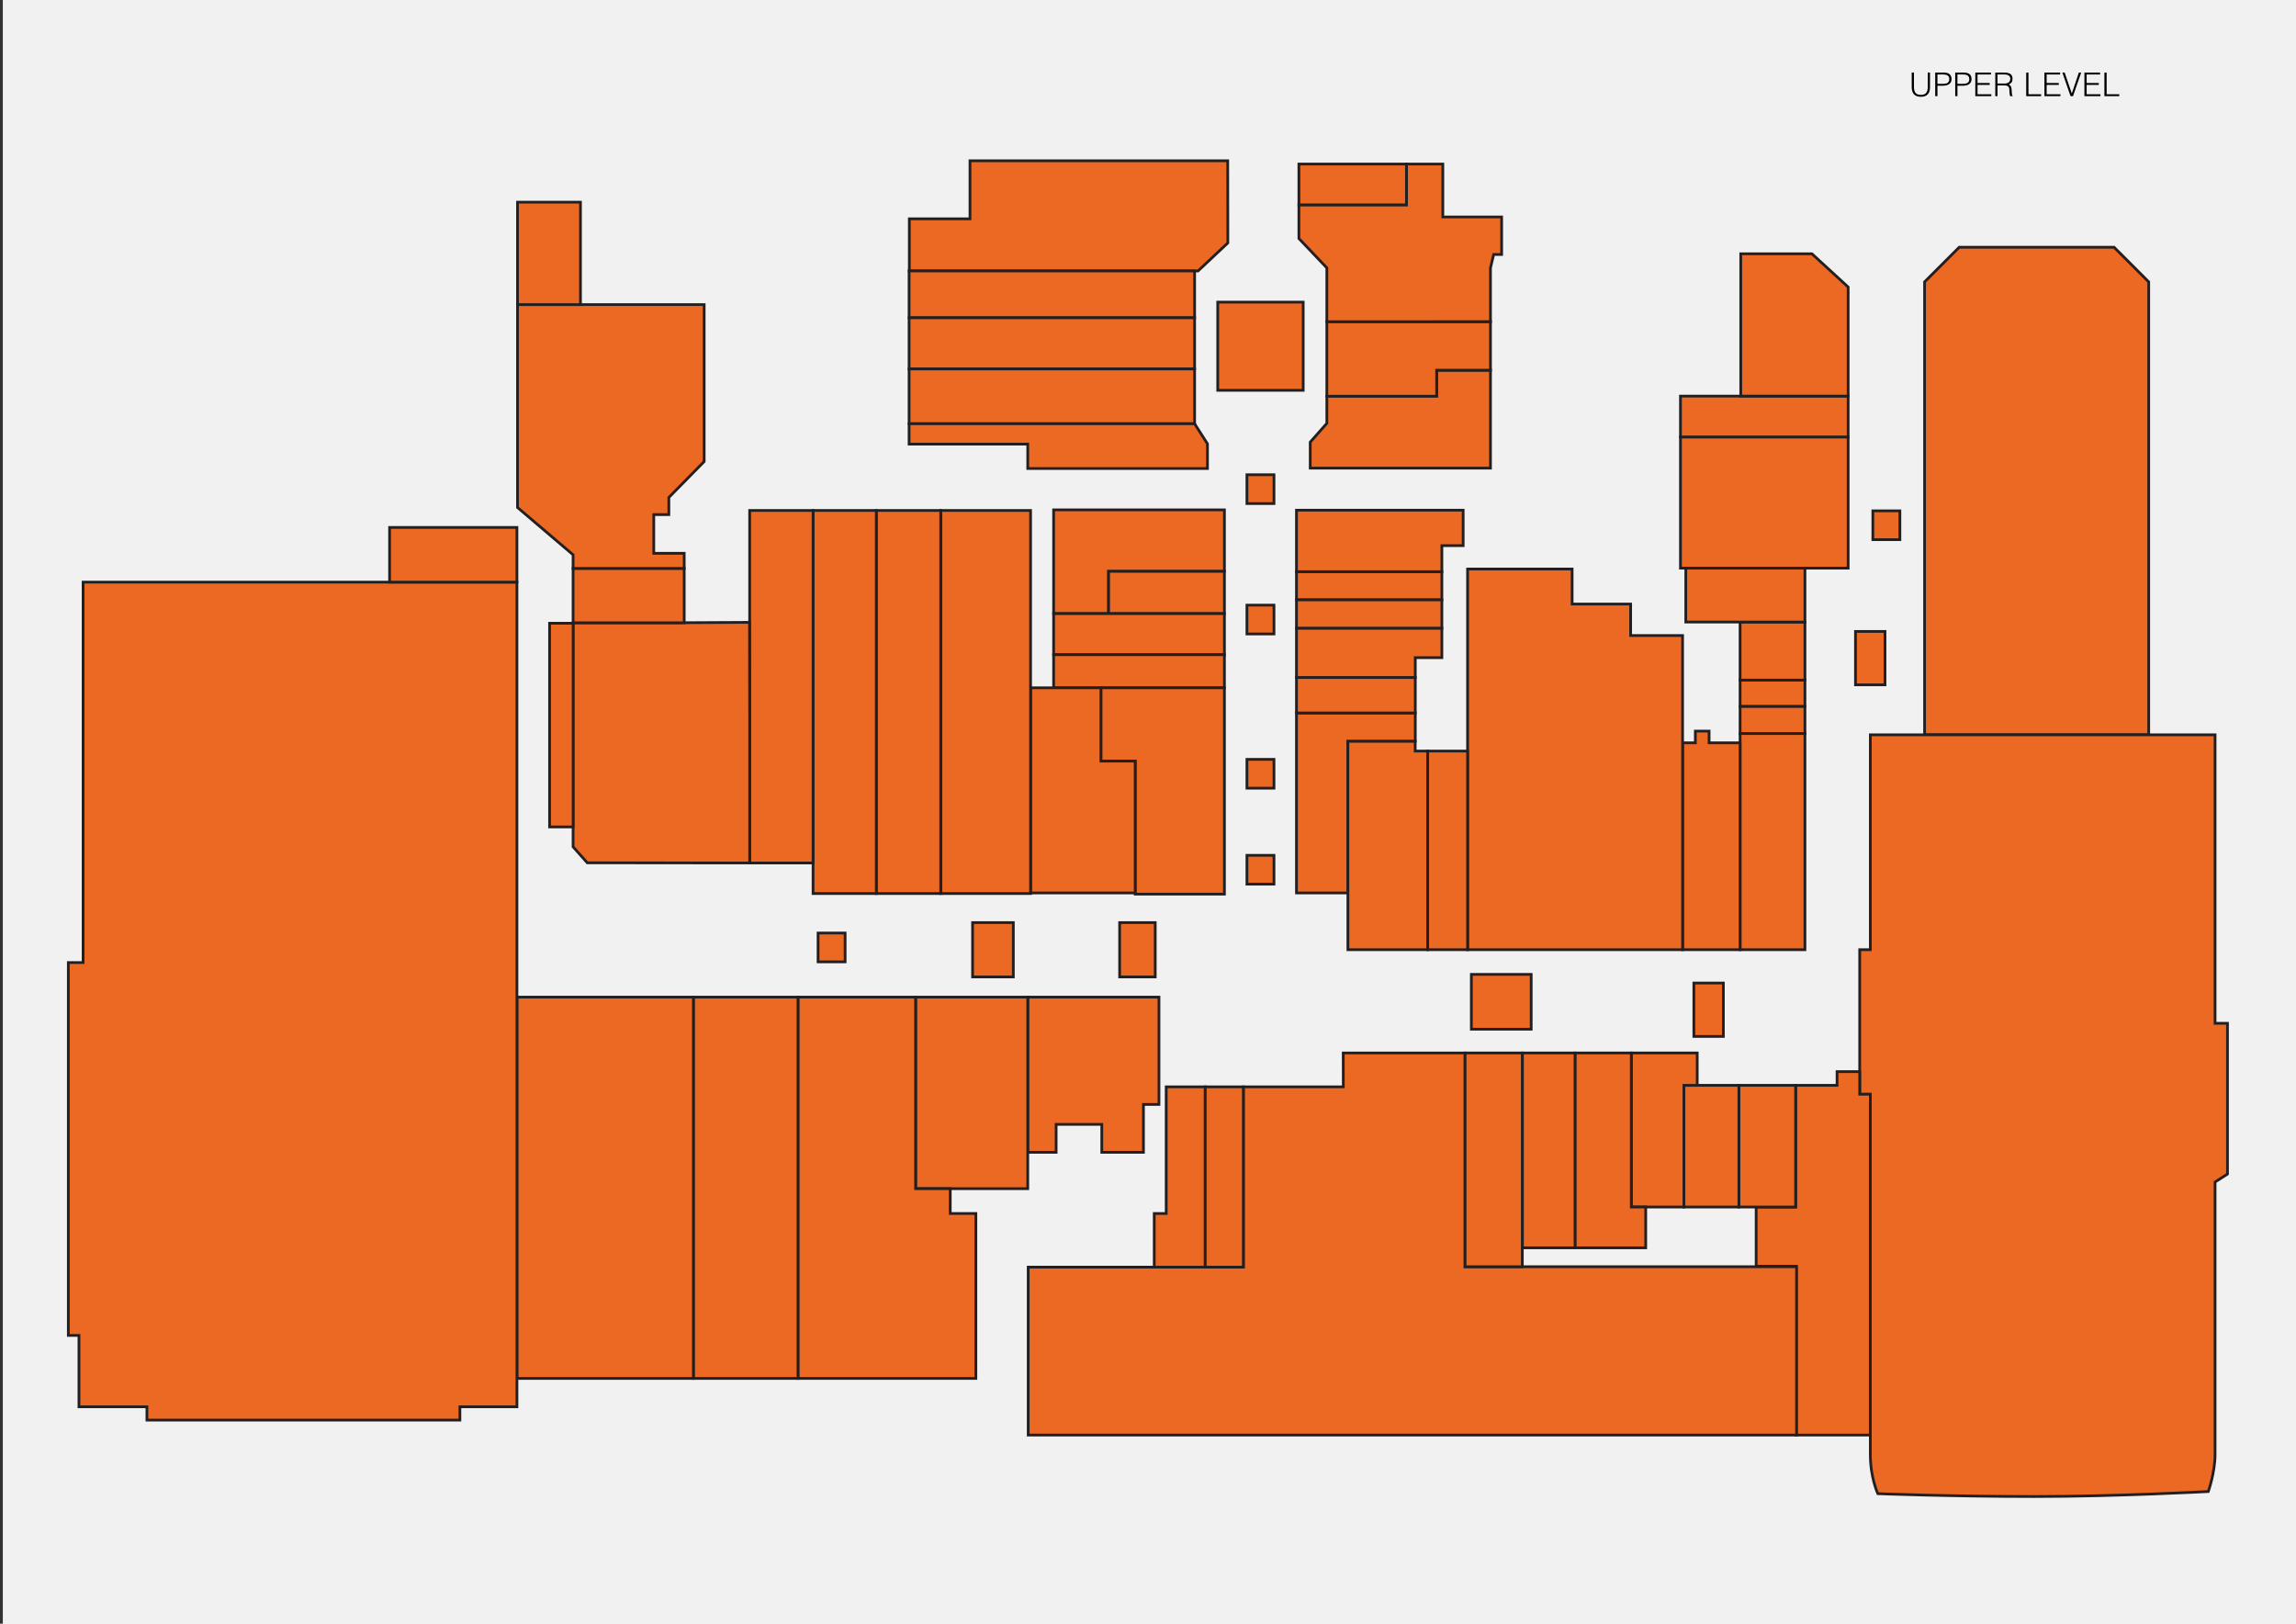
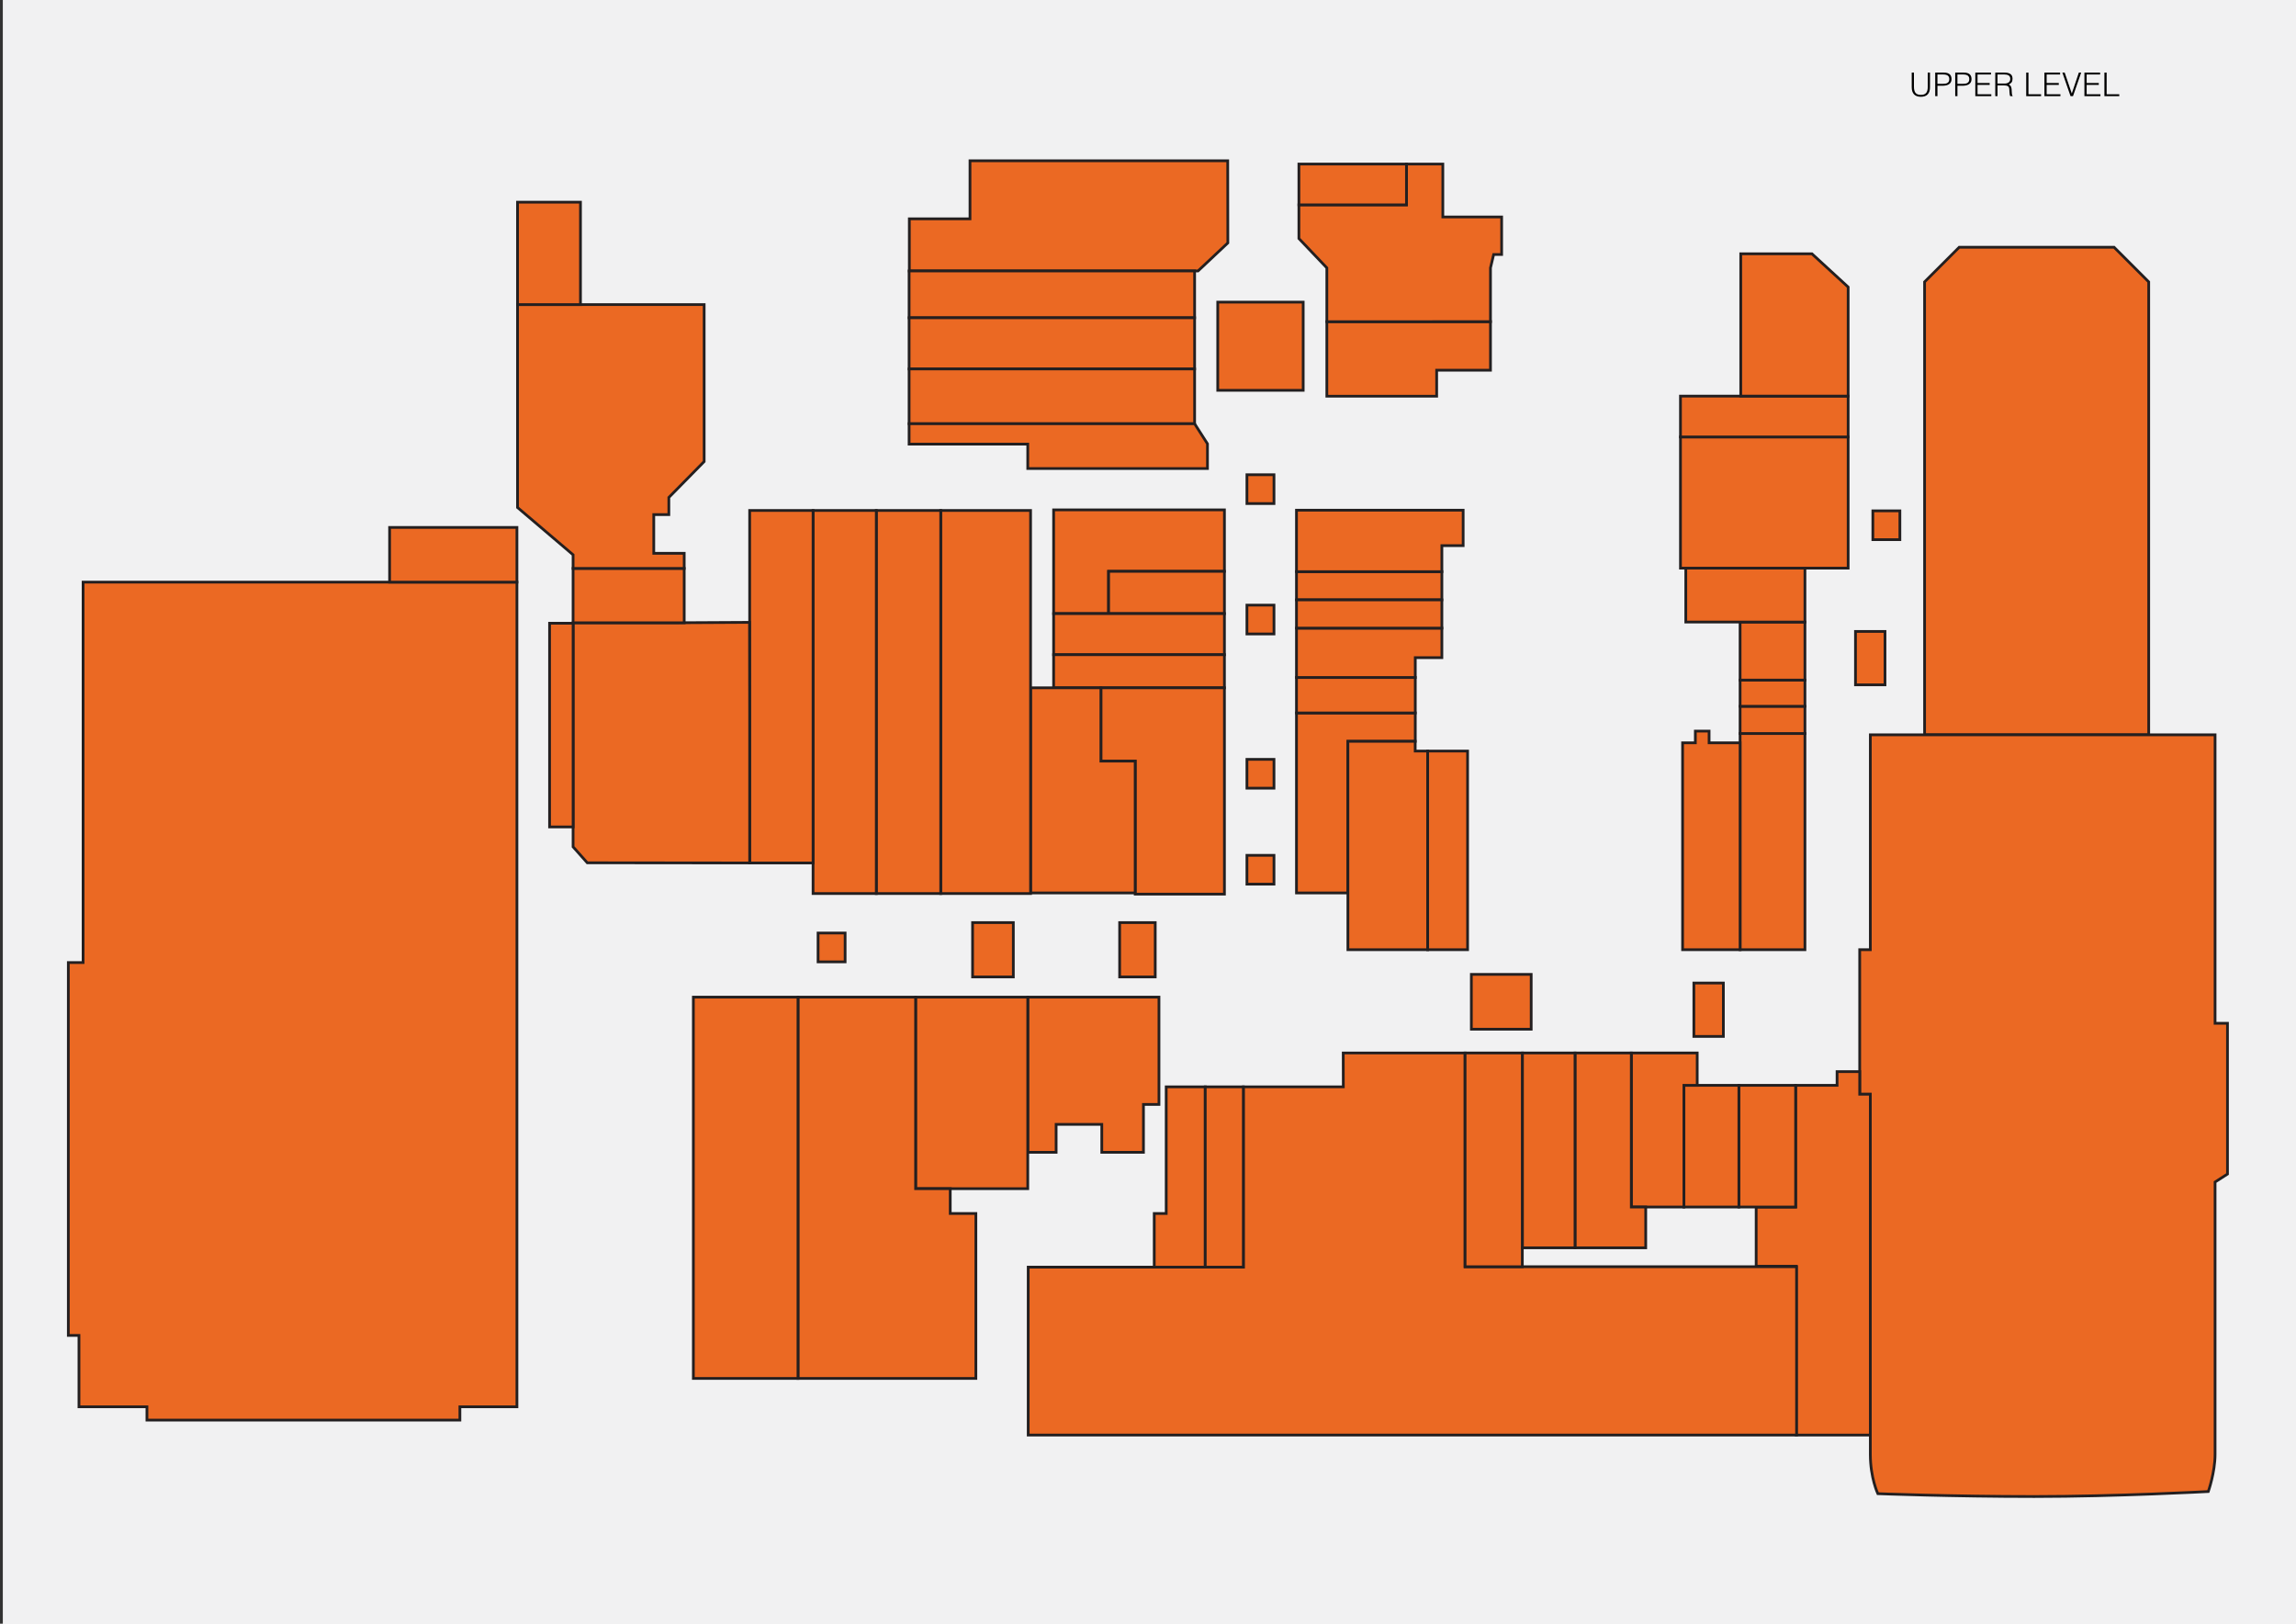
<svg xmlns="http://www.w3.org/2000/svg" version="1.1" baseProfile="tiny" x="0px" y="0px" width="841.89px" height="595.275px" viewBox="0 0 841.89 595.275" overflow="visible" xml:space="preserve">
  <rect x="0" y="0" width="841.89" height="595.275" fill="#333333" stroke="none" />
  <g id="Background">
    <rect x="1.035" y="-0.065" fill="#F1F1F2" width="840.879" height="595.95" />
  </g>
  <g id="Units">
    <polygon id="ref23" fill="#EB6923" stroke="#231F20" points="787.881,269.396 787.881,103.337 775.185,90.644 718.394,90.644    705.7,103.337 705.7,269.396  " />
    <path id="ref22" fill="#EB6923" stroke="#231F20" d="M681.908,348.173v52.989h3.902v132.047c0,8.639,2.748,14.396,2.748,14.396   s27.221,1.046,57.316,1.046c30.097,0,63.858-1.833,63.858-1.833s2.485-7.064,2.485-13.609v-99.862l4.551-2.926v-55.266h-4.551   v-105.76H685.81v78.777H681.908z" />
    <polygon id="ref21" fill="#EB6923" stroke="#231F20" points="673.607,397.898 658.414,397.898 658.414,442.514 643.944,442.514    643.944,464.22 658.615,464.22 658.615,526.118 685.81,526.118 685.81,401.162 681.908,401.162 681.908,392.875 673.607,392.875     " />
    <rect id="ref20" x="637.608" y="397.898" fill="#EB6923" stroke="#231F20" width="20.806" height="44.615" />
    <rect id="ref18" x="617.453" y="397.898" fill="#EB6923" stroke="#231F20" width="20.155" height="44.615" />
    <polygon id="ref17" fill="#EB6923" stroke="#231F20" points="617.453,397.898 617.453,442.514 598.165,442.514 598.165,386.033    622.33,386.033 622.33,397.898  " />
    <polygon id="ref16" fill="#EB6923" stroke="#231F20" points="603.447,442.514 603.447,457.469 577.521,457.469 577.521,386.033    598.165,386.033 598.165,442.514  " />
    <polygon id="ref13" fill="#EB6923" stroke="#231F20" points="492.562,398.453 455.905,398.453 455.905,464.555 377.017,464.555    377.017,526.118 658.761,526.118 658.761,464.403 537.211,464.403 537.211,386.033 492.531,386.033  " />
    <polygon id="ref7" fill="#EB6923" stroke="#231F20" points="409.688,365.564 396.848,365.564 376.854,365.564 376.854,422.455    387.257,422.455 387.257,412.216 396.848,412.216 404,412.216 404,422.455 409.688,422.455 419.278,422.455 419.278,404.9    424.967,404.9 424.967,365.564  " />
    <rect id="ref6" x="335.73" y="365.564" fill="#EB6923" stroke="#231F20" width="41.124" height="70.22" />
    <polygon id="ref5" fill="#EB6923" stroke="#231F20" points="357.83,444.883 357.83,505.353 292.602,505.353 292.602,365.564    335.73,365.564 335.73,435.784 348.43,435.784 348.43,444.883  " />
    <rect id="ref4" x="254.242" y="365.564" fill="#EB6923" stroke="#231F20" width="38.36" height="139.789" />
-     <rect id="ref3" x="189.549" y="365.564" fill="#EB6923" stroke="#231F20" width="64.693" height="139.789" />
    <polygon id="ref2" fill="#EB6923" stroke="#231F20" points="30.471,352.887 25.054,352.887 25.054,489.587 28.955,489.587    28.955,515.756 53.878,515.756 53.878,520.633 168.635,520.633 168.635,515.756 189.549,515.756 189.549,213.421 30.471,213.421     " />
    <rect id="ref1" x="142.856" y="193.368" fill="#EB6923" stroke="#231F20" width="46.692" height="20.054" />
    <rect id="ref19" x="621.099" y="360.394" fill="#EB6923" stroke="#231F20" width="10.819" height="19.577" />
    <rect id="ref11" x="410.547" y="338.238" fill="#EB6923" stroke="#231F20" width="13.052" height="19.922" />
    <rect id="ref10" x="356.622" y="338.238" fill="#EB6923" stroke="#231F20" width="14.941" height="19.922" />
    <rect id="ref32" x="638.051" y="268.917" fill="#EB6923" stroke="#231F20" width="23.775" height="79.257" />
    <polygon id="ref33" fill="#EB6923" stroke="#231F20" points="626.685,272.33 638.051,272.33 638.051,348.174 616.965,348.174    616.965,272.33 621.646,272.33 621.646,268.037 626.685,268.037  " />
-     <polygon id="ref34" fill="#EB6923" stroke="#231F20" points="576.459,208.613 538.131,208.613 538.131,348.174 616.965,348.174    616.965,232.994 597.915,232.994 597.915,221.454 576.459,221.454  " />
    <polygon id="ref36" fill="#EB6923" stroke="#231F20" points="518.95,271.783 518.95,261.38 475.389,261.38 475.389,327.368    494.243,327.368 494.243,271.783  " />
    <rect id="ref37" x="475.389" y="248.376" fill="#EB6923" stroke="#231F20" width="43.562" height="13.003" />
    <polygon id="ref38" fill="#EB6923" stroke="#231F20" points="518.95,241.107 518.95,248.376 475.389,248.376 475.389,230.28    528.703,230.28 528.703,241.107  " />
    <rect id="ref70" x="475.389" y="209.583" fill="#EB6923" stroke="#231F20" width="53.314" height="10.322" />
    <rect id="ref39_1_" x="475.389" y="219.926" fill="#EB6923" stroke="#231F20" width="53.314" height="10.354" />
    <polygon id="ref40" fill="#EB6923" stroke="#231F20" points="528.703,200.038 528.703,209.583 475.389,209.583 475.389,187.044    536.505,187.044 536.505,200.038  " />
    <rect id="ref31" x="638.051" y="258.935" fill="#EB6923" stroke="#231F20" width="23.775" height="9.982" />
    <rect id="ref30" x="638.051" y="249.33" fill="#EB6923" stroke="#231F20" width="23.775" height="9.605" />
    <rect id="ref29" x="638.051" y="228.051" fill="#EB6923" stroke="#231F20" width="23.775" height="21.279" />
    <rect id="ref28" x="618.139" y="208.288" fill="#EB6923" stroke="#231F20" width="43.688" height="19.764" />
    <rect id="ref27" x="616.189" y="160.189" fill="#EB6923" stroke="#231F20" width="61.486" height="48.098" />
    <rect id="ref26" x="616.189" y="145.221" fill="#EB6923" stroke="#231F20" width="61.486" height="14.969" />
    <polygon id="ref24" fill="#EB6923" stroke="#231F20" points="664.396,93.044 638.295,93.044 638.295,110.938 638.295,145.221    677.676,145.221 677.676,110.938 677.676,105.234  " />
-     <polygon id="ref41" fill="#EB6923" stroke="#231F20" points="480.431,162.081 480.431,171.618 546.526,171.618 546.526,135.722    526.79,135.722 526.79,145.259 486.523,145.259 486.523,155.193  " />
    <polygon id="ref43" fill="#EB6923" stroke="#231F20" points="486.523,117.934 486.523,145.259 526.79,145.259 526.79,135.732    526.79,135.722 546.526,135.722 546.526,117.923  " />
    <polygon id="ref44" fill="#EB6923" stroke="#231F20" points="529.051,79.538 529.051,60.142 515.722,60.142 515.722,75.096    476.277,75.096 476.277,87.449 486.523,98.212 486.523,117.934 546.526,117.923 546.526,98.202 547.69,93.301 550.616,93.301    550.616,79.538  " />
    <rect id="ref46" x="476.277" y="60.142" fill="#EB6923" stroke="#231F20" width="39.444" height="14.954" />
    <polygon id="ref53" fill="#EB6923" stroke="#231F20" points="448.971,186.926 386.337,186.926 386.337,224.962 406.5,224.962    406.5,209.466 448.971,209.466  " />
    <rect id="ref54" x="406.5" y="209.466" fill="#EB6923" stroke="#231F20" width="42.471" height="15.496" />
    <rect id="ref55" x="386.337" y="224.961" fill="#EB6923" stroke="#231F20" width="62.634" height="15.063" />
    <rect id="ref56" x="386.337" y="240.024" fill="#EB6923" stroke="#231F20" width="62.634" height="12.137" />
    <polygon id="ref57" fill="#EB6923" stroke="#231F20" points="416.245,279.035 416.245,327.801 448.971,327.801 448.971,252.162    403.675,252.162 403.675,279.035  " />
    <polygon id="ref58" fill="#EB6923" stroke="#231F20" points="416.245,279.035 416.245,327.368 377.885,327.368 377.885,252.162    403.675,252.162 403.675,279.035  " />
    <rect id="ref59" x="344.942" y="187.144" fill="#EB6923" stroke="#231F20" width="32.943" height="140.44" />
    <rect id="ref60" x="321.319" y="187.144" fill="#EB6923" stroke="#231F20" width="23.623" height="140.44" />
    <rect id="ref61" x="298.129" y="187.144" fill="#EB6923" stroke="#231F20" width="23.19" height="140.44" />
    <rect id="ref62" x="274.885" y="187.144" fill="#EB6923" stroke="#231F20" width="23.244" height="129.233" />
    <polygon id="ref63" fill="#EB6923" stroke="#231F20" points="245.681,228.321 210.138,228.321 210.138,310.462 215.34,316.313    274.885,316.377 274.885,261.48 274.884,261.48 274.833,228.167  " />
    <rect id="ref67" x="210.138" y="208.383" fill="#EB6923" stroke="#231F20" width="40.744" height="19.938" />
    <polygon id="ref68" fill="#EB6923" stroke="#231F20" points="245.248,182.375 245.248,188.66 239.721,188.66 239.721,202.856    250.882,202.856 250.882,208.383 210.138,208.383 210.138,203.397 189.766,186.06 189.766,111.668 258.197,111.668    258.197,169.209  " />
    <rect id="ref69" x="189.766" y="74.12" fill="#EB6923" stroke="#231F20" width="23.081" height="37.548" />
    <polygon id="ref48" fill="#EB6923" stroke="#231F20" points="450.221,89.062 450.177,58.937 355.673,58.937 355.673,80.23    333.432,80.23 333.432,99.337 439.287,99.337  " />
    <rect id="ref49" x="333.348" y="99.337" fill="#EB6923" stroke="#231F20" width="104.689" height="17.163" />
    <rect id="ref50" x="333.348" y="116.5" fill="#EB6923" stroke="#231F20" width="104.689" height="18.763" />
    <rect id="ref51" x="333.348" y="135.264" fill="#EB6923" stroke="#231F20" width="104.689" height="20.085" />
    <polygon id="ref52" fill="#EB6923" stroke="#231F20" points="376.854,162.825 333.348,162.825 333.348,155.348 438.037,155.348    442.751,162.707 442.751,171.765 376.854,171.765  " />
    <rect id="ref15" x="539.512" y="357.226" fill="#EB6923" stroke="#231F20" width="21.938" height="20.097" />
    <polygon id="ref250" fill="#EB6923" stroke="#231F20" points="427.623,398.453 427.623,444.887 423.234,444.887 423.234,464.555    441.937,464.555 441.937,398.453  " />
    <rect id="ref251" x="441.937" y="398.453" fill="#EB6923" stroke="#231F20" width="13.968" height="66.102" />
    <rect id="ref270" x="680.366" y="231.496" fill="#EB6923" stroke="#231F20" width="10.819" height="19.577" />
    <polygon id="ref14" fill="#EB6923" stroke="#231F20" points="537.211,386.033 537.211,464.403 558.2,464.403 558.2,457.469    558.25,457.469 558.25,386.033  " />
    <rect id="ref271" x="558.25" y="386.033" fill="#EB6923" stroke="#231F20" width="19.271" height="71.436" />
    <rect id="ref47_1_" x="446.517" y="110.766" fill="#EB6923" stroke="#231F20" width="31.333" height="32.333" />
    <polygon id="ref35" fill="#EB6923" stroke="#231F20" points="518.921,275.351 518.921,271.783 494.243,271.783 494.243,348.174    523.497,348.174 523.497,275.351  " />
    <rect id="ref272" x="523.497" y="275.351" fill="#EB6923" stroke="#231F20" width="14.634" height="72.823" />
    <rect id="ref273" x="201.517" y="228.487" fill="#EB6923" stroke="#231F20" width="8.63" height="74.677" />
    <rect id="ref285" x="686.729" y="187.281" fill="#EB6923" stroke="#231F20" width="9.915" height="10.565" />
    <rect id="ref283" x="457.222" y="221.853" fill="#EB6923" stroke="#231F20" width="9.915" height="10.565" />
    <rect id="ref286" x="457.222" y="174.048" fill="#EB6923" stroke="#231F20" width="9.915" height="10.565" />
    <rect id="ref282" x="457.222" y="278.395" fill="#EB6923" stroke="#231F20" width="9.915" height="10.565" />
    <rect id="ref281" x="457.222" y="313.579" fill="#EB6923" stroke="#231F20" width="9.915" height="10.565" />
    <rect id="ref280" x="299.971" y="342.065" fill="#EB6923" stroke="#231F20" width="9.915" height="10.565" />
  </g>
  <g id="Road_Names">
    <g>
      <path d="M700.984,26.613h0.815v5.148c0,1.072,0.2,1.844,0.601,2.316c0.399,0.472,1.044,0.708,1.932,0.708    c0.464,0,0.858-0.062,1.182-0.186c0.324-0.124,0.586-0.312,0.786-0.564c0.2-0.252,0.344-0.566,0.433-0.942    c0.088-0.376,0.132-0.82,0.132-1.332v-5.148h0.815v5.388c0,1.128-0.277,1.99-0.834,2.586c-0.556,0.596-1.394,0.894-2.514,0.894    c-1.128,0-1.968-0.304-2.521-0.912c-0.552-0.608-0.827-1.464-0.827-2.568V26.613z" />
      <path d="M709.6,35.253v-8.64h3.156c0.561,0,1.022,0.064,1.386,0.192c0.364,0.128,0.652,0.304,0.864,0.528s0.36,0.482,0.444,0.774    s0.126,0.598,0.126,0.918c0,0.48-0.099,0.876-0.294,1.188c-0.196,0.312-0.45,0.558-0.762,0.738    c-0.312,0.18-0.666,0.306-1.062,0.378c-0.396,0.072-0.794,0.108-1.194,0.108h-1.848v3.816H709.6z M712.288,30.741    c0.384,0,0.728-0.024,1.032-0.072c0.304-0.048,0.562-0.138,0.773-0.27s0.376-0.312,0.492-0.54s0.174-0.526,0.174-0.894    c0-0.544-0.178-0.956-0.534-1.236c-0.355-0.28-0.922-0.42-1.697-0.42h-2.112v3.432H712.288z" />
      <path d="M716.932,35.253v-8.64h3.156c0.561,0,1.022,0.064,1.386,0.192c0.364,0.128,0.652,0.304,0.864,0.528    s0.36,0.482,0.444,0.774s0.126,0.598,0.126,0.918c0,0.48-0.099,0.876-0.294,1.188c-0.196,0.312-0.45,0.558-0.762,0.738    c-0.312,0.18-0.666,0.306-1.062,0.378c-0.396,0.072-0.794,0.108-1.194,0.108h-1.848v3.816H716.932z M719.62,30.741    c0.384,0,0.728-0.024,1.032-0.072c0.304-0.048,0.562-0.138,0.773-0.27s0.376-0.312,0.492-0.54s0.174-0.526,0.174-0.894    c0-0.544-0.178-0.956-0.534-1.236c-0.355-0.28-0.922-0.42-1.697-0.42h-2.112v3.432H719.62z" />
      <path d="M724.3,35.253v-8.64h5.748v0.696h-4.932v3.12h4.452v0.696h-4.452v3.432h5.052v0.696H724.3z" />
      <path d="M732.437,31.329v3.924l-0.816-0.012v-8.628h3.384c0.952,0,1.681,0.178,2.185,0.534s0.756,0.934,0.756,1.734    c0,0.544-0.11,0.976-0.33,1.296c-0.221,0.32-0.578,0.592-1.074,0.816c0.256,0.088,0.456,0.216,0.601,0.384    c0.144,0.168,0.252,0.36,0.323,0.576c0.072,0.216,0.118,0.444,0.139,0.684c0.02,0.24,0.033,0.472,0.042,0.696    c0.008,0.328,0.021,0.6,0.042,0.816c0.02,0.216,0.044,0.392,0.071,0.528c0.028,0.136,0.062,0.242,0.103,0.318    s0.088,0.134,0.144,0.174v0.072l-0.899,0.012c-0.089-0.144-0.15-0.344-0.187-0.6c-0.036-0.256-0.063-0.524-0.084-0.804    c-0.02-0.28-0.036-0.552-0.048-0.816c-0.012-0.264-0.034-0.48-0.066-0.648c-0.048-0.232-0.126-0.418-0.233-0.558    c-0.108-0.14-0.238-0.246-0.391-0.318c-0.151-0.072-0.321-0.12-0.51-0.144c-0.188-0.024-0.382-0.036-0.582-0.036H732.437z     M734.98,30.633c0.304,0,0.586-0.032,0.846-0.096s0.486-0.166,0.678-0.306c0.192-0.14,0.344-0.318,0.456-0.534    c0.112-0.216,0.168-0.476,0.168-0.78c0-0.32-0.058-0.584-0.174-0.792s-0.272-0.372-0.468-0.492    c-0.196-0.12-0.42-0.204-0.672-0.252s-0.515-0.072-0.786-0.072h-2.592v3.324H734.98z" />
      <path d="M742.972,35.253v-8.64h0.816v7.944h4.632v0.696H742.972z" />
      <path d="M749.644,35.253v-8.64h5.748v0.696h-4.932v3.12h4.452v0.696h-4.452v3.432h5.052v0.696H749.644z" />
      <path d="M756.22,26.613h0.853l2.604,7.68l2.592-7.68h0.853l-3,8.64h-0.9L756.22,26.613z" />
      <path d="M764.308,35.253v-8.64h5.748v0.696h-4.932v3.12h4.452v0.696h-4.452v3.432h5.052v0.696H764.308z" />
      <path d="M771.64,35.253v-8.64h0.816v7.944h4.632v0.696H771.64z" />
    </g>
  </g>
</svg>